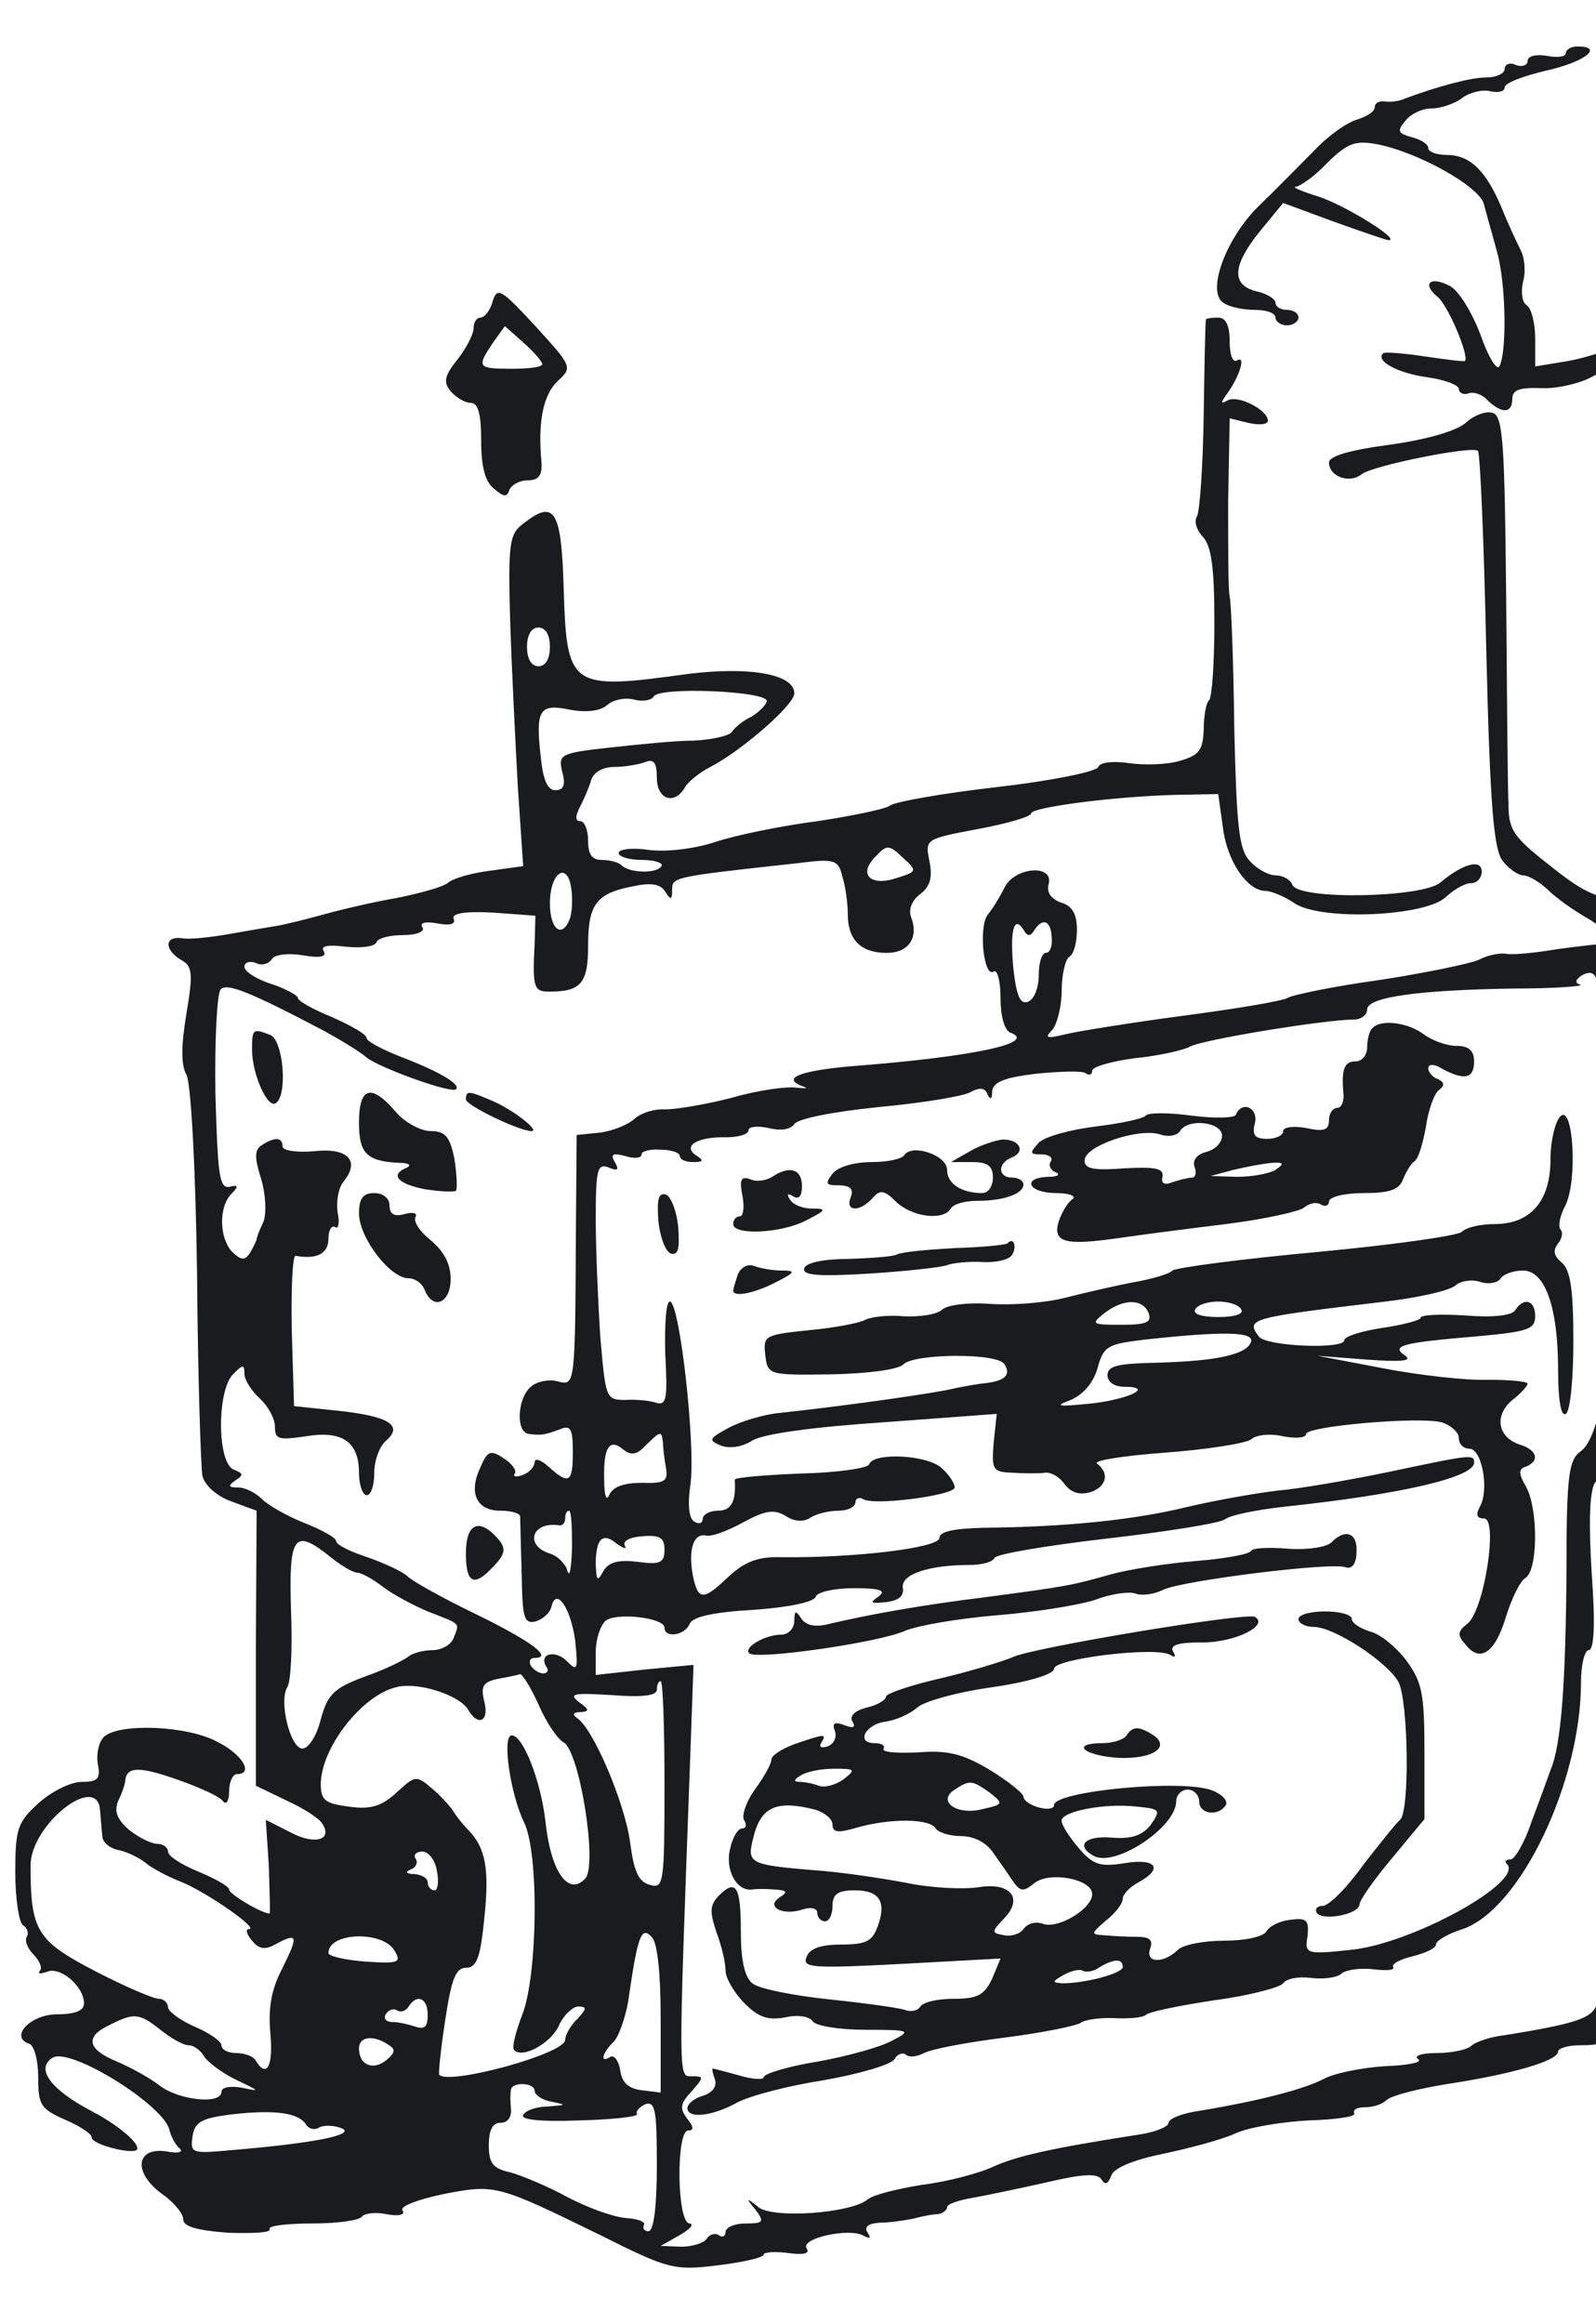
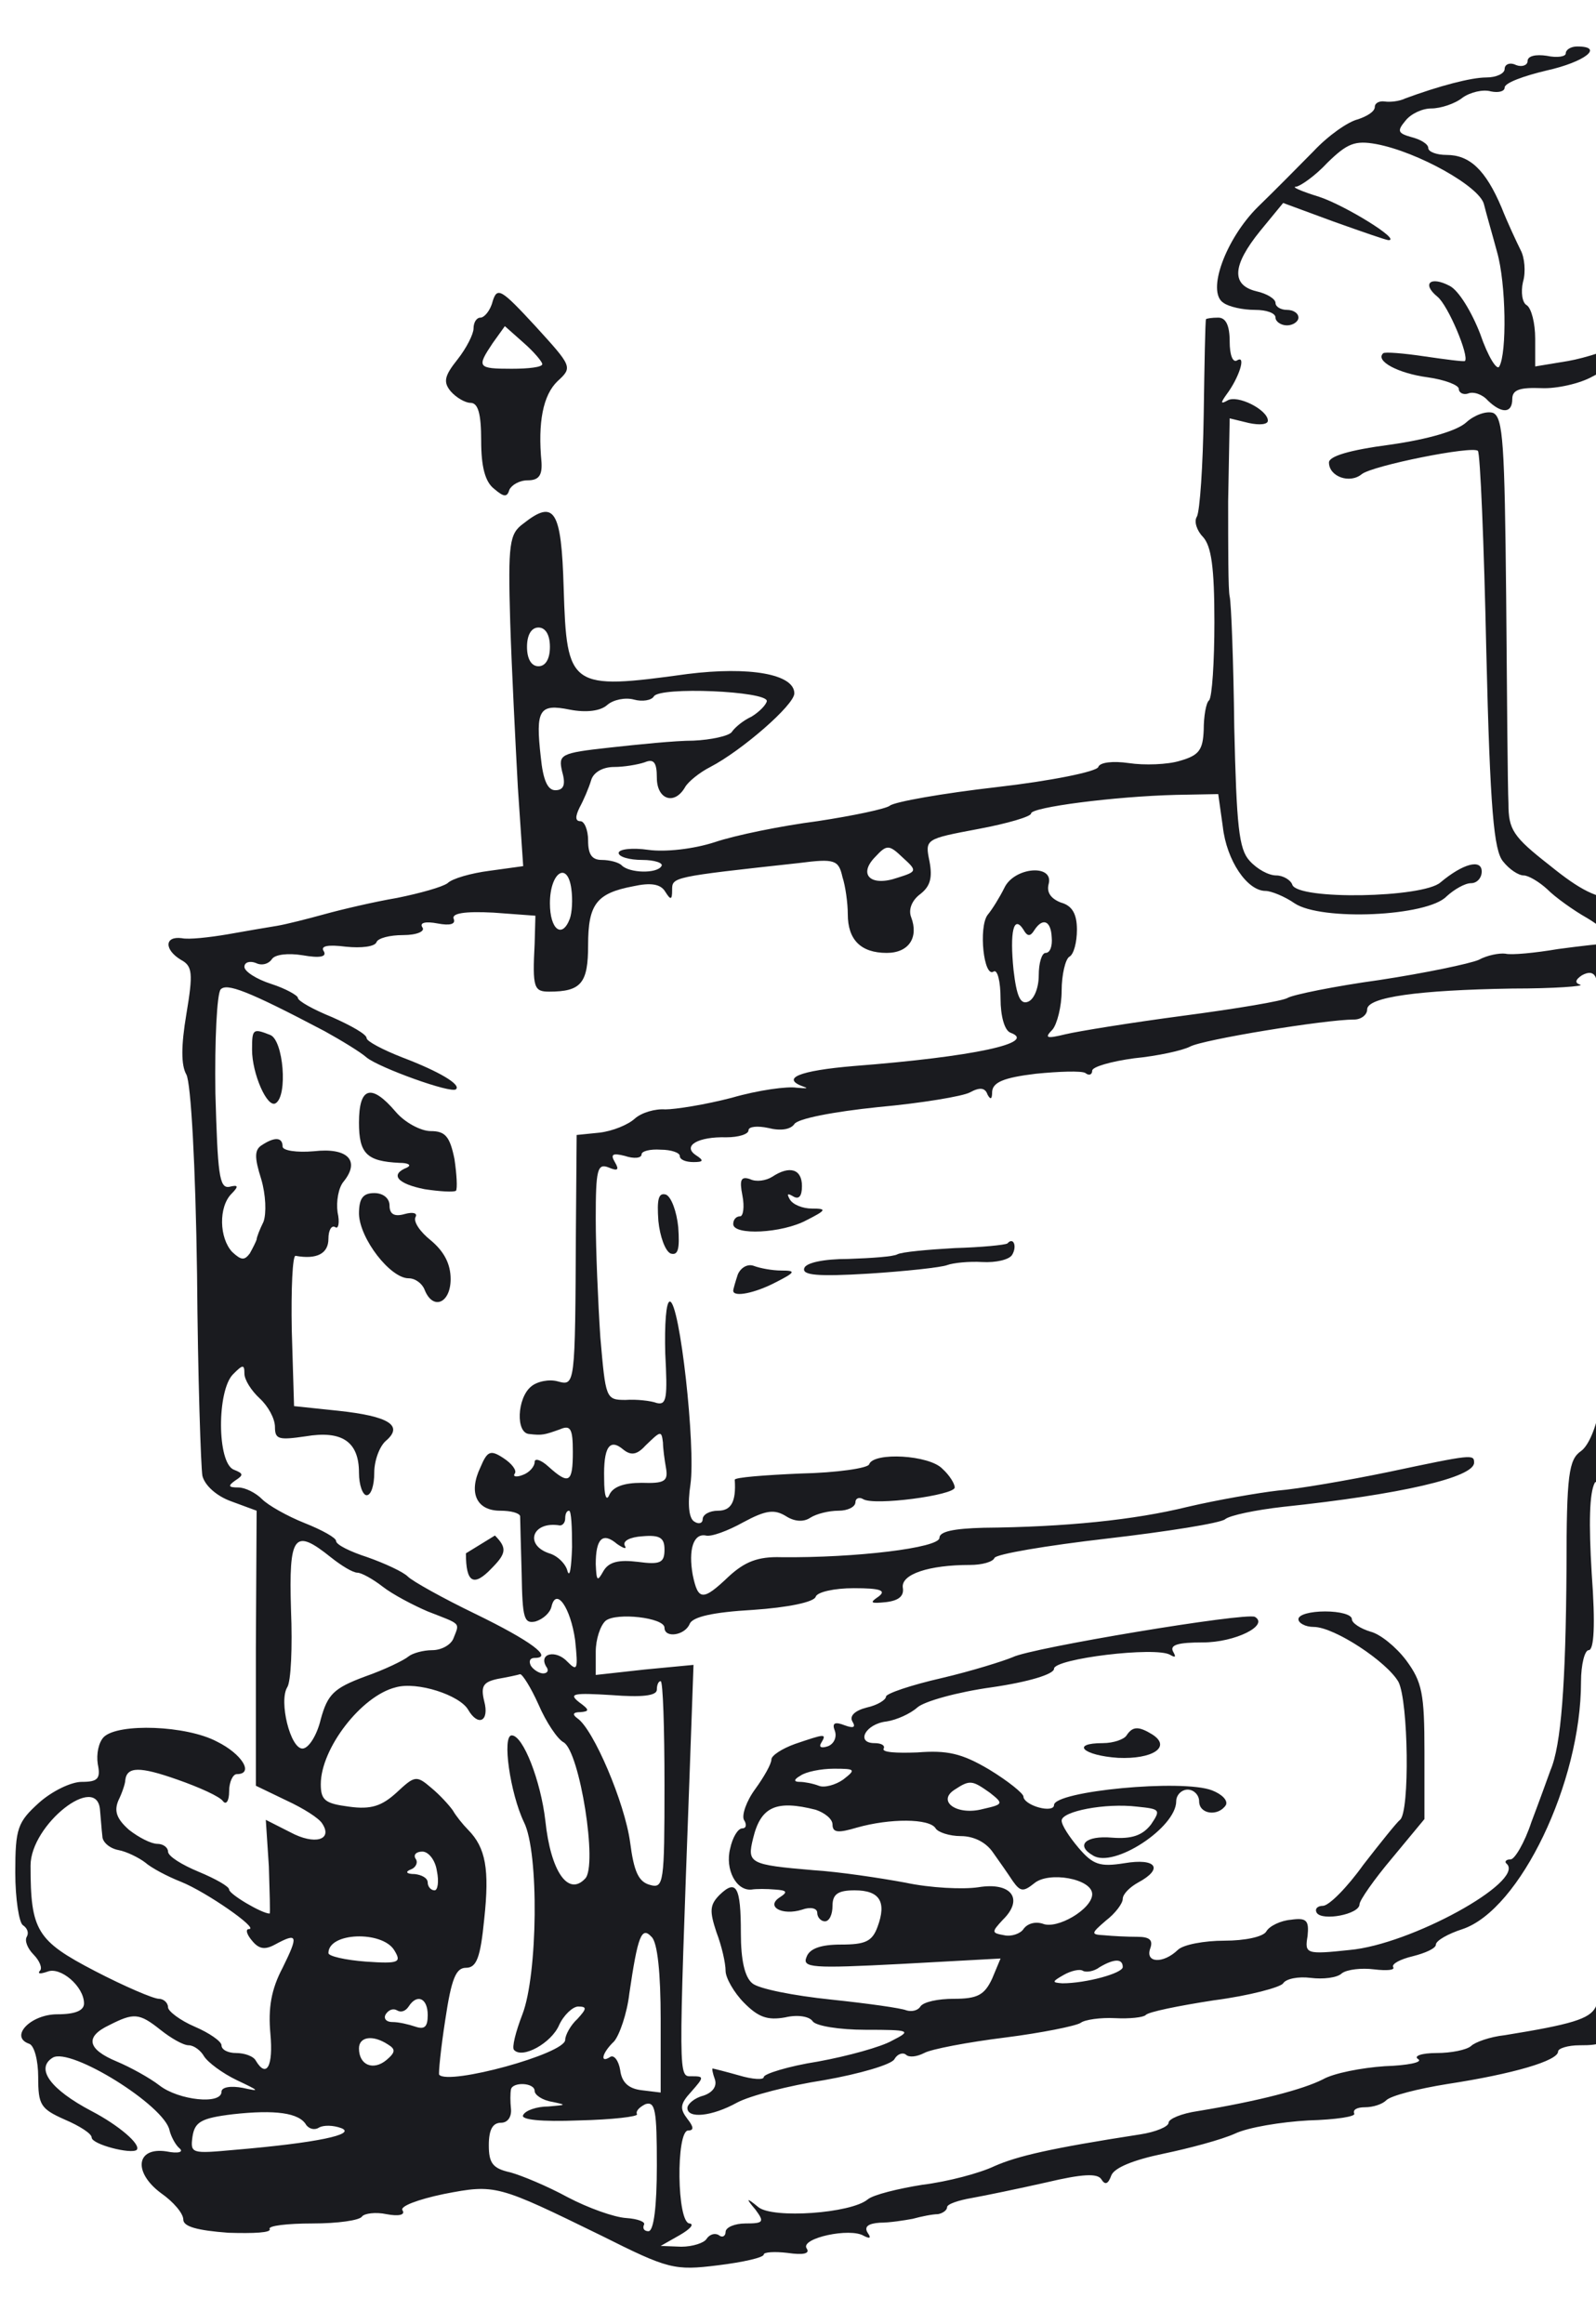
<svg xmlns="http://www.w3.org/2000/svg" width="235" height="342" viewBox="0 0 235 342" fill="none">
  <g clip-path="url(#clip0_610_2703)">
    <path d="M244.602 3.419C244.265 3.989 243.365 4.217 242.578 3.875C241.678 3.533 239.654 4.103 237.967 4.901C235.381 6.269 235.268 6.725 236.842 7.295C237.967 7.751 239.204 7.409 239.654 6.725C240.104 5.927 243.253 5.357 247.189 5.243C252.924 5.129 254.499 5.585 256.86 7.865C258.435 9.461 259.784 11.171 259.784 11.741C259.784 12.425 260.684 13.907 261.696 15.047C263.158 16.643 263.496 19.151 263.383 25.991C263.271 30.779 262.708 34.883 262.034 35.111C261.471 35.339 260.909 36.251 260.909 37.049C260.909 37.847 260.009 40.127 258.997 41.951C257.423 44.801 255.961 45.599 250.45 46.739C246.739 47.423 241.903 49.019 239.654 50.159C237.405 51.413 233.469 52.667 230.882 53.123L226.046 53.921V49.817C226.046 47.537 225.484 45.371 224.809 44.915C224.135 44.573 223.91 42.977 224.247 41.495C224.697 40.013 224.472 37.847 223.91 36.821C223.347 35.681 221.998 32.831 221.098 30.551C218.736 24.965 216.375 22.799 213.001 22.799C211.539 22.799 210.302 22.343 210.302 21.773C210.302 21.203 209.177 20.519 207.828 20.177C205.804 19.607 205.691 19.265 206.928 17.783C207.715 16.757 209.402 15.959 210.752 15.959C212.101 15.959 214.238 15.275 215.363 14.363C216.487 13.565 218.399 13.109 219.524 13.451C220.648 13.679 221.548 13.451 221.548 12.881C221.548 12.197 224.359 11.171 227.733 10.373C233.356 9.119 236.28 6.839 232.232 6.839C231.332 6.839 230.545 7.295 230.545 7.865C230.545 8.321 229.308 8.549 227.733 8.207C226.159 7.979 224.922 8.207 224.922 9.005C224.922 9.575 224.135 9.917 223.235 9.575C222.335 9.119 221.548 9.461 221.548 10.145C221.548 10.829 220.311 11.399 218.849 11.399C216.6 11.399 211.876 12.653 206.928 14.477C206.028 14.933 204.566 15.047 203.892 14.933C203.104 14.819 202.43 15.161 202.43 15.731C202.43 16.415 201.305 17.099 199.956 17.555C198.494 17.897 195.57 19.949 193.433 22.229C191.296 24.395 187.585 28.157 185.223 30.437C180.5 35.111 177.576 42.977 180.163 44.573C180.95 45.143 182.974 45.599 184.773 45.599C186.46 45.599 187.81 46.055 187.81 46.739C187.81 47.309 188.597 47.879 189.497 47.879C190.396 47.879 191.184 47.309 191.184 46.739C191.184 46.055 190.396 45.599 189.497 45.599C188.597 45.599 187.81 45.143 187.81 44.573C187.81 44.003 186.573 43.205 184.998 42.863C181.287 41.951 181.4 39.101 185.561 33.971L188.935 29.867L196.357 32.603C200.518 34.085 204.117 35.339 204.454 35.339C206.366 35.339 198.044 30.209 194.22 28.955C191.634 28.157 190.059 27.473 190.846 27.473C191.521 27.359 193.658 25.877 195.457 23.939C198.381 21.089 199.506 20.633 202.655 21.203C208.727 22.343 217.949 27.473 218.512 30.095C218.849 31.463 219.749 34.541 220.423 37.049C221.773 41.723 221.885 51.983 220.761 53.921C220.423 54.605 219.074 52.439 217.949 49.133C216.712 45.941 214.8 42.749 213.451 42.065C210.639 40.583 209.29 41.723 211.651 43.661C213.226 44.915 216.375 52.439 215.7 53.123C215.475 53.237 212.888 52.895 209.74 52.439C206.703 51.983 203.892 51.755 203.667 51.983C202.43 53.123 205.916 54.947 210.189 55.517C212.664 55.859 214.8 56.657 214.8 57.227C214.8 57.797 215.475 58.139 216.15 57.911C216.937 57.569 218.287 58.025 219.074 58.937C221.098 60.875 222.673 60.875 222.673 58.709C222.673 57.341 223.797 56.999 226.946 57.113C229.195 57.227 232.681 56.429 234.481 55.403C236.393 54.377 238.417 53.579 239.204 53.579C239.879 53.579 241.903 52.895 243.703 51.983C245.389 51.071 249.775 49.475 253.374 48.449C258.21 47.081 260.234 45.827 261.134 43.775C261.809 42.293 262.821 41.039 263.271 41.039C266.195 41.039 267.319 17.897 264.508 16.073C263.833 15.731 263.046 14.021 262.596 12.311C262.146 10.601 260.347 7.637 258.547 5.699C255.848 2.849 254.386 2.279 250.338 2.279C247.526 2.279 245.052 2.735 244.602 3.419Z" fill="#1A1B1F" />
    <path d="M72.537 44.345C72.2 45.713 71.3 46.739 70.738 46.739C70.176 46.739 69.726 47.423 69.726 48.335C69.726 49.133 68.714 51.185 67.364 52.895C65.452 55.289 65.228 56.201 66.352 57.569C67.139 58.481 68.489 59.279 69.276 59.279C70.401 59.279 70.85 60.875 70.85 64.865C70.85 68.627 71.413 70.907 72.762 71.933C74.224 73.187 74.674 73.187 75.011 72.047C75.349 71.363 76.474 70.679 77.71 70.679C79.285 70.679 79.847 69.995 79.735 68.057C79.172 62.129 79.96 58.139 82.097 56.087C84.346 54.035 84.233 53.921 78.835 47.993C73.774 42.521 73.212 42.179 72.537 44.345ZM79.847 53.579C79.847 54.035 77.823 54.263 75.349 54.263C70.288 54.263 70.176 54.035 72.537 50.501L74.337 47.993L77.036 50.387C78.61 51.755 79.847 53.237 79.847 53.579Z" fill="#1A1B1F" />
    <path d="M177.575 46.967C177.463 47.195 177.35 53.465 177.238 60.989C177.125 68.513 176.676 75.239 176.226 76.037C175.776 76.721 176.226 78.089 177.125 79.001C178.362 80.369 178.812 83.447 178.812 91.541C178.812 97.355 178.475 102.599 178.025 103.055C177.575 103.397 177.238 105.449 177.238 107.387C177.125 110.351 176.563 111.149 173.752 111.947C171.952 112.517 168.466 112.631 166.217 112.289C163.855 111.947 161.943 112.175 161.718 112.859C161.493 113.543 154.746 114.911 146.761 115.823C138.777 116.735 131.692 117.989 131.017 118.559C130.454 119.015 125.619 120.041 120.333 120.839C115.047 121.523 108.3 122.891 105.263 123.917C102.115 124.943 97.954 125.399 95.479 125.057C93.118 124.715 91.094 124.943 91.094 125.513C91.094 126.083 92.668 126.539 94.58 126.539C96.379 126.539 97.729 126.995 97.391 127.451C96.716 128.591 92.668 128.477 91.543 127.337C91.094 126.881 89.744 126.539 88.619 126.539C87.157 126.539 86.595 125.741 86.595 123.689C86.595 122.093 86.033 120.839 85.471 120.839C84.683 120.839 84.683 120.155 85.358 118.787C85.92 117.761 86.707 115.937 87.045 114.797C87.382 113.657 88.732 112.859 90.419 112.859C91.881 112.859 93.905 112.517 94.917 112.175C96.267 111.605 96.716 112.175 96.716 114.455C96.716 117.647 99.303 118.559 100.877 115.823C101.327 115.025 103.014 113.657 104.589 112.859C109.2 110.465 116.959 103.739 116.959 102.029C116.959 99.179 110.324 98.039 101.215 99.179C83.896 101.573 83.446 101.231 82.996 86.525C82.659 75.011 81.647 73.415 77.036 77.063C75.012 78.545 74.787 79.913 75.124 91.541C75.349 98.609 75.911 109.553 76.249 115.823L77.036 127.451L72.088 128.135C69.389 128.477 66.577 129.275 65.902 129.959C65.115 130.529 61.854 131.441 58.48 132.125C55.106 132.695 50.27 133.835 47.796 134.519C45.322 135.203 42.173 136.001 40.824 136.229C39.362 136.457 36.1 137.027 33.514 137.483C30.815 137.939 27.778 138.281 26.766 138.053C24.18 137.711 24.18 139.763 26.654 141.245C28.341 142.157 28.453 143.183 27.441 149.225C26.654 153.899 26.654 156.749 27.441 158.117C28.116 159.371 28.791 171.455 29.015 187.529C29.128 202.577 29.578 215.915 29.803 217.169C30.14 218.537 31.827 220.133 34.076 220.931L37.787 222.299L37.675 242.477V262.769L42.173 264.935C44.647 266.075 47.009 267.557 47.459 268.355C49.033 270.749 46.334 271.547 42.736 269.609L39.137 267.785L39.587 274.625C39.699 278.501 39.812 281.579 39.699 281.579C38.575 281.579 33.739 278.729 33.739 278.045C33.739 277.589 31.715 276.449 29.24 275.423C26.766 274.397 24.742 273.143 24.742 272.459C24.742 271.889 24.067 271.319 23.168 271.319C22.268 271.319 20.468 270.407 19.007 269.267C17.207 267.671 16.757 266.531 17.432 264.935C17.994 263.795 18.444 262.427 18.444 261.971C18.669 259.919 20.581 259.919 26.091 261.857C29.353 262.997 32.389 264.365 32.839 265.049C33.289 265.619 33.739 265.049 33.739 263.567C33.739 262.199 34.301 261.059 34.863 261.059C37.45 261.059 35.651 258.095 31.939 256.271C27.441 253.877 17.432 253.535 15.295 255.587C14.508 256.385 14.171 258.095 14.396 259.577C14.845 261.743 14.396 262.199 12.034 262.199C10.46 262.199 7.648 263.567 5.736 265.277C2.587 268.127 2.25 269.039 2.25 275.537C2.25 279.413 2.812 282.947 3.375 283.289C4.049 283.745 4.274 284.429 3.937 284.999C3.6 285.569 4.049 286.709 4.949 287.621C5.849 288.533 6.299 289.673 5.849 290.015C5.511 290.471 5.961 290.471 6.973 290.129C8.885 289.331 12.371 292.295 12.371 294.803C12.371 295.829 11.134 296.399 8.435 296.399C4.499 296.399 1.35 299.705 4.274 300.731C5.061 300.959 5.624 303.239 5.624 305.633C5.624 309.737 5.961 310.307 9.56 311.903C11.697 312.815 13.496 313.955 13.496 314.525C13.496 315.551 19.344 317.033 20.131 316.349C20.806 315.551 17.432 312.701 13.496 310.649C7.423 307.457 5.174 304.379 7.761 302.783C10.347 301.187 24.292 309.851 24.967 313.499C25.192 314.411 25.867 315.665 26.429 316.121C27.104 316.691 26.204 316.919 24.517 316.577C20.019 315.893 19.569 319.655 23.73 322.733C25.529 323.987 26.991 325.697 26.991 326.609C26.991 327.635 29.015 328.205 33.626 328.547C37.337 328.661 40.037 328.547 39.699 327.977C39.474 327.521 42.286 327.179 45.997 327.179C49.708 327.179 52.969 326.723 53.307 326.153C53.644 325.697 55.331 325.469 56.906 325.811C58.705 326.153 59.717 325.925 59.267 325.241C58.817 324.671 61.517 323.645 65.34 322.847C72.987 321.365 73.212 321.479 88.619 329.003C98.403 333.905 99.303 334.133 105.713 333.335C109.424 332.879 112.461 332.195 112.461 331.739C112.461 331.397 114.035 331.283 115.947 331.511C118.309 331.853 119.321 331.625 118.759 330.827C117.859 329.345 125.169 327.749 127.193 329.003C128.093 329.459 128.318 329.345 127.755 328.547C127.193 327.635 127.868 327.179 129.555 327.065C131.017 327.065 133.154 326.723 134.391 326.495C135.628 326.153 137.315 325.811 138.102 325.811C138.777 325.697 139.451 325.241 139.451 324.785C139.451 324.329 141.138 323.759 143.162 323.417C145.074 323.075 150.023 322.049 154.071 321.137C159.357 319.883 161.606 319.769 162.168 320.681C162.731 321.593 163.18 321.365 163.63 320.111C164.08 318.971 166.892 317.831 171.277 316.919C175.101 316.121 179.824 314.867 181.849 313.955C183.761 313.043 188.596 312.245 192.645 312.017C196.693 311.903 199.73 311.447 199.393 310.991C199.168 310.421 199.842 310.079 200.967 310.079C202.204 310.079 203.554 309.623 204.116 309.053C204.791 308.369 208.839 307.343 213.113 306.659C222.784 305.177 229.419 303.239 229.419 301.871C229.419 301.415 230.881 300.959 232.568 300.959C239.091 300.959 239.316 300.161 239.878 263.909C240.103 245.669 240.665 224.465 241.003 216.599C241.79 199.955 242.465 198.929 251.124 199.955C254.161 200.297 256.41 200.069 256.41 199.499C256.41 198.815 257.197 198.359 258.097 198.359C259.109 198.359 261.021 197.561 262.483 196.649C264.394 195.281 266.194 195.167 270.242 195.965C274.628 196.763 275.528 196.649 275.528 195.281C275.528 194.027 276.428 193.685 278.677 194.027C282.501 194.597 287.224 190.607 286.549 187.415C286.212 185.477 285.2 185.249 278.339 185.477C274.066 185.705 270.242 186.275 269.905 186.959C269.455 187.643 265.519 188.783 261.133 189.467C256.635 190.151 253.036 191.177 253.036 191.747C253.036 192.431 252.024 192.659 250.787 192.317C249.55 191.975 248.2 192.203 247.863 192.773C247.525 193.343 246.063 193.799 244.601 193.799C240.89 193.799 240.553 191.291 240.328 161.651C240.103 142.499 240.44 137.825 241.678 137.369C242.802 136.913 242.802 136.343 241.902 135.203C241.228 134.405 241.003 133.379 241.453 133.037C241.79 132.581 240.328 132.239 238.191 132.239C235.155 132.239 232.681 130.985 228.182 127.337C222.784 123.119 222.109 122.093 222.109 118.217C221.997 115.937 221.885 102.143 221.772 87.779C221.547 65.321 221.322 61.445 219.86 60.761C218.848 60.419 217.049 61.103 215.924 62.129C214.575 63.383 210.301 64.637 204.678 65.435C198.605 66.233 195.681 67.145 195.681 68.057C195.681 70.109 198.718 71.249 200.517 69.767C202.092 68.513 216.824 65.549 217.611 66.347C217.948 66.689 218.511 79.913 218.848 95.873C219.41 119.357 219.973 125.171 221.322 126.767C222.222 127.907 223.571 128.819 224.359 128.819C225.033 128.819 226.608 129.731 227.845 130.871C228.97 132.011 231.669 133.949 233.693 135.089C236.954 137.027 238.641 139.307 236.504 138.851C235.942 138.851 232.793 139.193 229.419 139.649C226.046 140.219 222.559 140.561 221.66 140.333C220.76 140.219 218.961 140.561 217.724 141.245C216.374 141.815 209.851 143.183 203.104 144.209C196.469 145.121 190.396 146.375 189.608 146.831C188.934 147.287 182.074 148.427 174.314 149.453C166.554 150.479 158.794 151.733 156.883 152.189C154.071 152.873 153.734 152.759 154.971 151.505C155.646 150.707 156.32 148.085 156.32 145.805C156.32 143.411 156.883 141.131 157.445 140.789C158.12 140.447 158.57 138.623 158.57 136.799C158.57 134.519 157.895 133.265 156.208 132.809C154.746 132.239 154.071 131.327 154.408 130.073C155.196 127.109 149.348 127.565 147.886 130.643C147.211 132.011 146.086 133.835 145.412 134.633C144.062 136.457 144.849 143.981 146.311 142.955C146.874 142.613 147.323 144.437 147.323 146.945C147.323 149.453 147.886 151.619 148.785 151.961C152.834 153.443 143.387 155.495 125.731 156.863C117.634 157.547 114.823 158.687 118.421 159.941C119.096 160.169 118.646 160.169 117.297 160.055C115.947 159.827 111.674 160.397 107.738 161.537C103.801 162.563 99.415 163.247 97.954 163.247C96.492 163.133 94.467 163.703 93.455 164.615C92.443 165.527 90.194 166.439 88.282 166.667L84.908 167.009L84.796 181.259C84.683 204.059 84.683 203.945 82.097 203.261C80.86 202.919 79.06 203.261 78.161 204.059C76.136 205.769 75.911 210.899 77.936 211.013C79.847 211.241 80.185 211.127 82.434 210.329C84.008 209.645 84.346 210.215 84.346 213.635C84.346 218.195 83.784 218.537 80.747 215.801C79.623 214.775 78.723 214.547 78.723 215.117C78.723 215.801 77.936 216.713 76.924 217.055C76.024 217.397 75.462 217.283 75.799 216.827C76.136 216.371 75.349 215.345 74.112 214.547C72.2 213.293 71.75 213.521 70.738 215.915C68.939 219.677 70.176 222.299 73.662 222.299C75.237 222.299 76.474 222.641 76.586 223.097C76.586 223.667 76.699 227.429 76.811 231.533C76.924 238.145 77.148 238.943 78.835 238.601C79.96 238.259 80.972 237.347 81.197 236.435C81.872 233.471 84.008 236.549 84.683 241.337C85.133 245.669 85.021 246.011 83.559 244.529C81.872 242.705 79.285 243.275 80.41 245.213C80.86 245.783 80.635 246.239 79.96 246.239C79.398 246.239 78.498 245.669 78.161 245.099C77.823 244.415 78.048 243.959 78.723 243.959C81.534 243.959 78.161 241.451 69.951 237.461C65.228 235.181 60.729 232.673 60.054 231.989C59.38 231.305 56.681 230.051 54.094 229.139C51.62 228.341 49.483 227.315 49.483 226.745C49.483 226.289 47.459 225.149 44.872 224.123C42.286 223.097 39.474 221.501 38.575 220.589C37.675 219.677 36.1 218.879 35.088 218.879C33.626 218.879 33.514 218.651 34.639 217.853C35.876 217.055 35.876 216.827 34.414 216.257C31.939 215.231 31.939 204.629 34.301 202.235C35.763 200.753 35.988 200.753 35.988 202.121C35.988 203.033 37 204.629 38.237 205.769C39.474 206.909 40.486 208.733 40.486 209.987C40.486 211.811 41.049 211.925 44.985 211.355C50.383 210.443 52.857 212.153 52.857 216.713C52.857 218.537 53.419 220.019 53.982 220.019C54.656 220.019 55.106 218.537 55.106 216.713C55.106 214.889 55.894 212.837 56.793 212.039C59.492 209.759 57.243 208.391 49.821 207.593L43.298 206.909L42.961 195.737C42.848 189.695 43.073 184.679 43.523 184.793C46.672 185.363 48.359 184.451 48.359 182.285C48.359 181.031 48.809 180.233 49.371 180.575C49.821 180.917 50.045 179.891 49.708 178.409C49.483 176.813 49.821 174.761 50.608 173.849C53.082 170.771 51.17 168.833 46.222 169.403C43.635 169.631 41.611 169.289 41.611 168.719C41.611 167.351 40.486 167.237 38.575 168.491C37.45 169.175 37.45 170.315 38.462 173.507C39.137 175.787 39.249 178.523 38.8 179.777C38.237 180.917 37.787 182.057 37.787 182.399C37.675 182.741 37.225 183.653 36.775 184.451C35.988 185.477 35.538 185.477 34.189 184.223C32.277 182.171 32.164 177.611 34.076 175.673C35.201 174.533 35.088 174.305 33.739 174.647C32.277 174.875 32.052 172.709 31.715 160.853C31.602 153.101 31.939 146.147 32.502 145.577C33.401 144.665 36.325 145.691 47.796 151.733C50.27 153.101 53.082 154.811 53.982 155.609C55.781 157.091 66.465 160.967 67.139 160.283C67.927 159.599 64.665 157.661 59.267 155.609C56.343 154.469 53.982 153.215 53.982 152.759C53.982 152.189 51.732 150.935 48.921 149.681C46.109 148.541 43.86 147.287 43.86 146.831C43.86 146.489 42.061 145.463 39.924 144.779C37.787 144.095 35.988 142.955 35.988 142.271C35.988 141.587 36.775 141.359 37.675 141.701C38.575 142.157 39.587 141.815 40.037 141.131C40.486 140.447 42.398 140.219 44.535 140.561C47.122 141.017 48.134 140.789 47.684 139.991C47.122 139.193 48.246 138.965 50.945 139.307C53.194 139.535 55.219 139.307 55.444 138.623C55.669 138.053 57.355 137.597 59.38 137.597C61.404 137.597 62.641 137.027 62.191 136.457C61.741 135.773 62.641 135.545 64.44 135.887C66.24 136.229 67.139 136.001 66.802 135.203C66.465 134.405 68.376 134.063 72.65 134.291L78.835 134.747L78.723 138.851C78.385 145.349 78.61 145.919 80.86 145.919C85.583 145.919 86.595 144.665 86.595 139.079C86.595 133.037 87.832 131.441 93.23 130.415C95.817 129.845 97.279 130.073 97.954 131.213C98.741 132.467 98.966 132.467 98.966 130.985C98.966 129.047 98.853 129.047 117.634 126.995C122.92 126.311 123.482 126.539 124.044 129.047C124.494 130.415 124.831 132.923 124.831 134.519C124.831 138.281 126.743 140.219 130.567 140.219C133.828 140.219 135.29 137.939 134.166 134.975C133.716 133.835 134.278 132.467 135.515 131.555C136.977 130.415 137.315 129.161 136.865 126.767C136.19 123.461 136.19 123.461 144.062 121.979C148.336 121.181 151.822 120.155 151.822 119.699C151.822 118.787 164.08 117.191 173.189 116.963L179.375 116.849L180.049 121.637C180.612 126.653 183.648 131.099 186.347 131.099C187.134 131.099 189.159 131.897 190.621 132.923C194.557 135.545 210.189 134.861 213 131.897C214.125 130.871 215.699 129.959 216.599 129.959C217.499 129.959 218.173 129.161 218.173 128.249C218.173 126.311 215.362 127.109 212.101 129.845C209.514 132.125 191.07 132.467 190.283 130.187C190.058 129.503 188.934 128.819 187.922 128.819C186.797 128.819 185.11 127.907 183.985 126.653C182.411 124.943 182.074 121.523 181.736 107.045C181.624 97.355 181.286 88.691 181.062 87.779C180.837 86.867 180.837 80.597 180.837 73.757L181.062 61.559L183.873 62.243C185.447 62.585 186.685 62.471 186.685 61.901C186.685 60.305 182.186 58.025 180.724 58.937C179.712 59.507 179.712 59.279 180.612 58.025C182.411 55.631 183.536 52.211 182.186 53.009C181.511 53.465 181.062 52.211 181.062 50.273C181.062 47.879 180.499 46.739 179.375 46.739C178.475 46.739 177.688 46.853 177.575 46.967ZM80.972 95.189C80.972 97.013 80.297 98.039 79.285 98.039C78.273 98.039 77.598 97.013 77.598 95.189C77.598 93.365 78.273 92.339 79.285 92.339C80.297 92.339 80.972 93.365 80.972 95.189ZM112.911 103.169C112.798 103.739 111.786 104.765 110.662 105.449C109.424 106.019 108.187 107.045 107.738 107.729C107.288 108.299 104.701 108.869 102.115 108.983C99.415 108.983 93.905 109.553 89.744 110.009C82.434 110.807 82.209 111.035 82.771 113.543C83.334 115.481 82.996 116.279 81.759 116.279C80.635 116.279 79.96 114.797 79.623 111.377C78.835 104.423 79.398 103.511 83.896 104.423C86.258 104.879 88.394 104.651 89.407 103.739C90.306 102.941 92.106 102.599 93.343 102.941C94.58 103.283 95.929 103.055 96.267 102.485C97.054 101.003 113.023 101.687 112.911 103.169ZM132.141 129.161C128.205 130.529 126.293 128.705 128.88 126.083C130.567 124.259 130.904 124.259 132.929 126.197C135.065 128.135 135.065 128.249 132.141 129.161ZM83.896 135.203C82.771 138.167 80.972 136.799 80.972 132.923C80.972 128.363 83.559 126.653 84.121 130.757C84.346 132.353 84.233 134.291 83.896 135.203ZM152.272 136.913C153.509 134.975 154.746 135.431 154.858 137.939C154.971 139.193 154.633 140.219 153.959 140.219C153.396 140.219 152.947 141.701 152.947 143.525C152.947 145.349 152.272 147.059 151.372 147.401C150.247 147.857 149.685 146.603 149.235 142.727C148.673 137.141 149.235 134.519 150.697 136.799C151.26 137.825 151.709 137.825 152.272 136.913ZM236.392 143.525C237.067 142.499 237.179 147.401 236.729 157.319C236.279 165.755 235.942 173.507 236.054 174.419C236.392 180.461 236.054 203.147 235.492 207.251C235.042 209.987 233.918 212.723 232.793 213.521C230.994 214.775 230.656 216.941 230.656 230.849C230.544 247.835 229.869 256.841 228.295 260.489C227.845 261.743 226.608 265.163 225.483 268.127C224.471 271.205 223.009 273.599 222.447 273.599C221.772 273.599 221.435 273.941 221.885 274.283C224.471 276.905 207.715 286.139 198.718 286.937C192.308 287.621 192.083 287.507 192.532 284.885C192.757 282.605 192.42 282.149 190.058 282.491C188.596 282.605 186.909 283.403 186.46 284.201C186.01 284.999 183.311 285.569 180.274 285.569C177.35 285.569 174.201 286.139 173.414 286.937C171.277 288.989 168.578 288.875 169.366 286.709C169.816 285.455 169.253 284.999 167.454 284.999C165.992 284.999 163.743 284.885 162.618 284.771C160.594 284.657 160.594 284.543 162.843 282.605C164.193 281.579 165.317 280.097 165.317 279.413C165.317 278.729 166.329 277.703 167.566 277.019C171.39 274.967 170.265 273.371 165.542 274.169C161.943 274.739 160.931 274.397 158.794 271.889C157.445 270.293 156.32 268.583 156.32 267.899C156.32 266.531 162.731 265.277 167.454 265.847C170.828 266.189 170.94 266.303 169.478 268.469C168.241 270.065 166.667 270.635 163.743 270.407C159.807 270.065 158.345 271.547 160.931 273.029C163.968 274.967 173.189 268.925 173.189 265.049C173.189 264.137 173.977 263.339 174.876 263.339C175.776 263.339 176.563 264.137 176.563 265.049C176.563 266.987 179.375 267.329 180.499 265.619C180.837 264.935 179.937 264.023 178.475 263.453C174.089 261.743 155.196 263.567 155.196 265.619C155.196 266.189 154.184 266.303 152.947 265.961C151.709 265.619 150.697 264.935 150.697 264.365C150.697 263.909 148.448 262.085 145.637 260.375C141.588 257.981 139.451 257.525 135.065 257.867C132.029 257.981 129.78 257.867 130.117 257.297C130.342 256.841 129.78 256.499 128.768 256.499C125.956 256.499 127.418 253.649 130.567 253.307C132.029 253.079 134.053 252.167 135.065 251.255C136.077 250.343 141.026 248.975 145.974 248.291C151.485 247.493 155.196 246.353 155.196 245.555C155.196 244.073 170.153 242.249 172.29 243.503C173.077 243.959 173.189 243.845 172.739 243.047C172.177 242.021 173.527 241.679 177.125 241.679C181.849 241.679 186.909 239.171 184.773 237.917C183.423 237.233 151.822 242.477 149.123 243.845C147.773 244.415 143.05 245.897 138.664 246.923C134.166 247.949 130.454 249.203 130.454 249.659C130.454 250.115 129.217 250.913 127.643 251.255C125.844 251.711 125.056 252.509 125.506 253.307C126.069 254.219 125.619 254.333 124.382 253.877C122.92 253.307 122.47 253.535 122.92 254.675C123.257 255.587 122.807 256.613 121.908 256.955C120.895 257.297 120.558 257.069 120.895 256.499C121.795 255.017 121.458 255.131 117.072 256.613C115.16 257.297 113.585 258.323 113.585 258.893C113.585 259.577 112.461 261.515 111.224 263.225C109.874 265.049 109.2 267.101 109.537 267.785C109.987 268.469 109.874 269.039 109.312 269.039C108.637 269.039 107.85 270.407 107.513 272.003C106.725 275.081 108.412 278.273 110.662 278.045C111.336 277.931 112.911 277.931 114.148 278.045C115.835 278.159 116.06 278.387 114.823 279.185C112.686 280.553 115.16 281.921 118.084 281.009C119.321 280.553 120.333 280.781 120.333 281.465C120.333 282.149 120.895 282.719 121.458 282.719C122.132 282.719 122.582 281.693 122.582 280.439C122.582 278.729 123.37 278.159 125.844 278.159C129.555 278.159 130.567 279.869 129.217 283.517C128.43 285.683 127.418 286.139 123.819 286.139C120.895 286.139 119.208 286.709 118.759 287.963C118.084 289.559 119.546 289.673 132.704 288.989L147.323 288.191L146.086 291.155C144.962 293.549 143.95 294.119 140.463 294.119C138.102 294.119 135.965 294.575 135.515 295.259C135.178 295.829 134.278 296.057 133.491 295.829C132.704 295.487 127.755 294.803 122.357 294.233C116.847 293.663 111.674 292.637 110.774 291.839C109.649 290.927 109.087 288.419 109.087 284.429C109.087 277.589 108.412 276.449 105.938 278.843C104.476 280.325 104.476 281.237 105.488 284.315C106.276 286.367 106.838 288.875 106.838 290.015C106.838 291.041 108.075 293.207 109.537 294.689C111.674 296.855 113.023 297.311 115.61 296.855C117.522 296.399 119.208 296.741 119.658 297.425C120.108 298.109 123.594 298.679 127.418 298.679C134.053 298.679 134.278 298.793 131.354 300.275C129.78 301.187 124.831 302.555 120.446 303.353C116.06 304.037 112.461 305.177 112.461 305.633C112.461 306.089 110.774 305.975 108.862 305.405C106.838 304.835 105.039 304.379 104.926 304.379C104.814 304.379 104.926 305.063 105.263 305.975C105.601 307.001 104.926 307.913 103.577 308.369C102.227 308.711 101.215 309.623 101.215 310.193C101.215 311.789 104.814 311.447 108.525 309.395C110.437 308.369 116.172 306.887 121.345 306.089C126.518 305.177 131.242 303.809 131.692 303.011C132.141 302.213 132.929 301.985 133.378 302.327C133.828 302.783 134.953 302.669 136.077 302.099C137.09 301.529 142.488 300.503 147.998 299.819C153.396 299.135 158.457 298.109 159.132 297.653C159.694 297.197 162.056 296.855 164.193 296.969C166.329 297.083 168.354 296.855 168.691 296.513C169.028 296.057 173.527 295.145 178.7 294.347C183.985 293.663 188.596 292.409 188.934 291.839C189.384 291.155 191.183 290.813 192.982 291.041C194.782 291.269 196.918 291.041 197.593 290.357C198.38 289.787 200.517 289.559 202.316 289.787C204.228 290.015 205.465 289.901 205.128 289.445C204.903 288.989 206.14 288.305 208.052 287.849C209.851 287.393 211.426 286.709 211.426 286.139C211.426 285.569 213.225 284.543 215.362 283.859C223.796 281.009 232.793 262.313 232.793 247.493C232.793 244.871 233.355 242.819 233.918 242.819C234.705 242.819 234.93 239.171 234.368 231.533C233.918 224.123 234.03 219.677 234.817 218.195C236.954 214.661 236.954 291.497 234.93 295.373C234.03 297.083 231.444 297.881 221.547 299.477C219.41 299.705 217.161 300.503 216.599 301.073C215.924 301.643 213.675 302.099 211.538 302.099C209.289 302.099 208.052 302.555 208.839 303.011C209.514 303.467 207.265 303.923 203.891 304.037C200.517 304.265 196.356 305.063 194.782 305.975C191.858 307.457 185.335 309.167 176.338 310.649C173.977 310.991 172.065 311.789 172.065 312.359C172.065 312.929 170.153 313.727 167.904 314.069C154.633 316.121 149.798 317.261 146.424 318.743C144.287 319.769 139.564 321.023 135.853 321.479C132.254 322.049 128.543 322.961 127.755 323.645C125.281 325.697 113.81 326.495 111.674 324.785C109.874 323.303 109.762 323.417 111.224 325.127C112.573 326.951 112.461 327.179 109.762 327.179C108.187 327.179 106.838 327.749 106.838 328.433C106.838 329.003 106.388 329.345 105.826 328.889C105.263 328.547 104.476 328.775 104.026 329.459C103.689 330.029 102.002 330.599 100.315 330.599L97.279 330.485L100.09 328.889C101.665 327.977 102.227 327.293 101.552 327.179C99.64 327.179 99.528 313.499 101.327 313.499C102.227 313.499 102.115 312.929 101.215 311.789C100.09 310.307 100.09 309.623 101.777 307.799C103.689 305.633 103.689 305.519 101.89 305.519C99.865 305.519 99.865 306.773 101.552 260.717L102.115 244.985L94.917 245.669L87.72 246.467V243.047C87.72 241.223 88.394 239.171 89.182 238.487C90.756 237.233 97.841 238.031 97.841 239.513C97.841 241.109 100.877 240.653 101.552 238.943C102.002 237.917 104.926 237.233 110.886 236.891C115.947 236.549 119.883 235.751 120.108 234.953C120.333 234.269 122.807 233.699 125.731 233.699C129.667 233.699 130.567 234.041 129.33 234.953C127.98 235.865 128.205 235.979 130.454 235.751C132.366 235.523 133.154 234.839 132.929 233.585C132.704 231.647 136.752 230.279 142.825 230.279C144.624 230.279 146.199 229.823 146.424 229.253C146.649 228.683 154.071 227.429 162.955 226.403C171.84 225.377 179.712 224.123 180.387 223.553C181.062 222.983 184.885 222.185 188.934 221.729C206.253 219.905 217.049 217.397 217.049 215.231C217.049 213.977 216.824 213.977 204.453 216.599C198.38 217.853 191.07 219.107 188.147 219.335C185.223 219.677 179.262 220.703 174.876 221.729C167.004 223.667 156.883 224.693 144.849 224.807C140.351 224.921 138.327 225.377 138.327 226.289C138.327 227.771 125.956 229.253 115.047 229.139C111.561 229.025 109.649 229.823 107.288 231.989C103.464 235.637 102.789 235.523 102.002 231.761C101.327 227.999 102.115 225.605 103.914 225.947C104.701 226.175 107.175 225.263 109.424 224.009C112.798 222.185 114.035 222.071 115.722 223.097C116.959 223.895 118.309 224.009 119.321 223.325C120.221 222.755 122.02 222.299 123.482 222.299C124.831 222.299 125.956 221.729 125.956 221.045C125.956 220.475 126.518 220.247 127.081 220.589C128.655 221.615 140.576 220.019 140.576 218.879C140.576 218.309 139.789 217.055 138.777 216.143C136.865 214.091 128.655 213.635 127.98 215.459C127.868 216.029 123.257 216.713 117.859 216.827C112.573 217.055 108.187 217.397 108.187 217.739C108.412 221.045 107.625 222.299 105.713 222.299C104.476 222.299 103.464 222.869 103.464 223.553C103.464 224.123 102.902 224.351 102.227 223.895C101.44 223.439 101.215 221.387 101.665 218.423C102.452 212.837 100.09 191.519 98.628 191.519C98.066 191.519 97.841 194.939 97.954 199.157C98.291 205.655 98.178 206.795 96.716 206.453C95.817 206.111 93.68 205.883 92.106 205.997C89.182 205.997 89.182 205.769 88.394 196.763C88.057 191.633 87.72 183.881 87.72 179.321C87.72 172.139 87.945 171.113 89.632 171.797C90.981 172.367 91.206 172.139 90.531 170.999C89.856 169.859 90.194 169.631 91.993 170.087C93.343 170.543 94.467 170.429 94.467 169.859C94.467 169.403 95.704 169.061 97.279 169.175C98.853 169.175 100.09 169.631 100.09 170.087C100.09 170.657 100.99 170.999 102.115 170.999C103.577 170.999 103.689 170.771 102.452 169.973C100.428 168.605 102.789 167.237 106.95 167.351C108.75 167.351 110.212 166.895 110.212 166.325C110.212 165.755 111.561 165.641 113.136 165.983C114.935 166.439 116.397 166.211 116.959 165.413C117.409 164.615 122.695 163.589 129.33 162.905C135.628 162.335 141.813 161.309 142.825 160.739C144.287 159.941 145.074 160.055 145.412 161.081C145.862 161.879 146.086 161.765 146.086 160.625C146.199 159.257 147.773 158.573 152.497 158.003C155.87 157.661 159.244 157.547 159.807 157.889C160.369 158.345 160.819 158.117 160.819 157.547C160.819 156.977 163.63 156.179 167.004 155.723C170.49 155.381 174.089 154.583 175.214 154.013C177.013 152.987 195.119 150.023 199.393 150.023C200.405 150.023 201.304 149.339 201.304 148.541C201.304 146.717 208.839 145.691 222.672 145.463C228.857 145.463 233.355 145.121 232.681 144.893C231.893 144.665 231.893 144.209 232.906 143.525C233.918 142.955 234.593 143.069 234.93 143.753C235.155 144.551 235.717 144.437 236.392 143.525ZM281.039 189.125C282.388 190.037 282.051 190.379 279.689 191.063C276.09 191.861 274.178 190.721 276.653 189.239C278.789 187.871 279.014 187.871 281.039 189.125ZM266.306 192.317C265.182 192.545 264.282 193.229 264.282 193.799C264.282 194.255 262.145 195.053 259.559 195.509C256.86 195.965 254.161 196.763 253.373 197.447C252.699 198.017 250.787 198.131 249.212 197.675C246.738 197.105 246.626 196.763 247.975 195.395C249.775 193.571 253.036 193.229 253.036 194.939C253.036 195.509 253.823 195.737 254.723 195.395C255.623 194.939 256.072 194.141 255.623 193.457C255.173 192.659 256.185 192.545 258.547 193.001C260.796 193.457 261.92 193.343 261.47 192.659C261.021 191.975 262.258 191.519 264.507 191.633C266.531 191.747 267.318 191.975 266.306 192.317ZM97.616 212.267C97.616 213.065 97.841 214.775 98.066 216.029C98.403 217.967 97.841 218.309 94.467 218.195C91.881 218.195 90.306 218.765 89.744 219.905C89.294 221.045 88.957 220.133 88.957 217.625C88.844 212.951 89.744 211.583 91.768 213.293C92.893 214.205 93.793 214.091 95.03 212.723C97.279 210.557 97.391 210.443 97.616 212.267ZM84.233 227.657C84.121 230.735 83.896 232.217 83.559 231.191C83.334 230.165 82.097 228.911 80.86 228.569C77.148 227.315 78.385 223.781 82.434 224.465C82.884 224.465 83.221 224.009 83.221 223.439C83.221 222.755 83.446 222.299 83.784 222.299C84.121 222.299 84.233 224.693 84.233 227.657ZM91.993 227.429C91.656 226.745 92.78 226.175 94.58 226.061C97.166 225.833 97.841 226.289 97.841 227.999C97.841 229.937 97.279 230.279 93.905 229.823C91.094 229.481 89.632 229.823 88.844 231.191C87.945 232.787 87.832 232.673 87.72 230.165C87.72 226.403 88.732 225.377 90.868 227.201C91.881 227.885 92.331 227.999 91.993 227.429ZM48.696 229.139C50.27 230.393 51.957 231.419 52.632 231.419C53.194 231.419 54.881 232.331 56.343 233.471C57.805 234.611 60.842 236.207 62.978 237.119C67.927 239.057 67.702 238.715 66.802 240.995C66.465 242.021 65.003 242.819 63.653 242.819C62.304 242.819 60.729 243.275 60.167 243.731C59.492 244.301 56.681 245.669 53.757 246.695C49.146 248.405 48.246 249.317 47.234 252.965C46.672 255.359 45.435 257.297 44.535 257.297C42.736 257.297 41.049 250.343 42.286 248.291C42.848 247.493 43.073 242.363 42.848 236.891C42.511 225.833 43.298 224.807 48.696 229.139ZM79.285 250.799C80.41 253.421 82.097 255.929 82.996 256.385C85.358 257.753 88.057 274.625 86.145 276.449C83.671 279.071 81.085 275.423 80.297 267.899C79.623 262.085 77.036 255.359 75.349 255.359C73.887 255.359 75.124 263.909 77.148 268.127C79.398 272.573 79.173 290.585 76.924 296.399C75.911 299.021 75.349 301.301 75.686 301.643C76.924 303.011 81.197 300.617 82.322 297.995C82.996 296.513 84.346 295.259 85.133 295.259C86.483 295.259 86.37 295.601 85.021 297.083C84.008 297.995 83.221 299.477 83.221 300.161C83.221 302.213 66.015 306.887 64.665 305.291C64.553 305.063 64.89 301.529 65.565 297.197C66.465 291.155 67.139 289.559 68.601 289.559C70.176 289.559 70.738 288.077 71.3 282.377C72.088 275.081 71.525 271.889 68.939 269.267C68.152 268.469 67.139 267.215 66.69 266.417C66.127 265.619 64.778 264.137 63.541 263.111C61.291 261.173 61.067 261.287 58.368 263.795C56.231 265.733 54.656 266.303 51.395 265.847C47.909 265.391 47.234 264.935 47.234 262.541C47.234 257.297 53.194 249.545 58.255 248.291C61.404 247.379 67.702 249.431 68.939 251.597C70.401 254.105 72.088 253.307 71.3 250.343C70.738 248.063 71.188 247.493 73.325 247.037C74.674 246.809 76.249 246.467 76.586 246.353C76.924 246.353 78.161 248.291 79.285 250.799ZM97.841 262.655C97.841 277.133 97.729 277.931 95.704 277.361C94.017 276.905 93.343 275.423 92.78 271.091C91.993 265.277 87.382 254.447 85.021 252.851C84.233 252.281 84.346 251.939 85.471 251.939C86.82 251.825 86.82 251.597 85.246 250.457C83.671 249.203 84.458 249.089 90.081 249.431C94.467 249.773 96.716 249.545 96.716 248.633C96.716 247.949 96.941 247.379 97.279 247.379C97.616 247.379 97.841 254.219 97.841 262.655ZM124.157 261.857C123.032 262.655 121.345 263.111 120.558 262.769C119.658 262.427 118.421 262.199 117.746 262.199C116.847 262.199 116.847 261.857 117.859 261.287C118.646 260.717 120.895 260.261 122.807 260.261C125.956 260.261 126.069 260.375 124.157 261.857ZM145.749 263.795C147.773 265.391 147.773 265.505 144.737 266.189C140.913 267.215 137.877 265.049 140.576 263.339C142.825 261.857 143.162 261.971 145.749 263.795ZM14.733 266.417C14.845 267.557 14.958 269.267 15.07 270.179C15.07 271.091 16.195 272.003 17.432 272.231C18.669 272.459 20.468 273.371 21.368 274.055C22.268 274.853 24.63 276.107 26.654 276.905C30.365 278.387 38.237 283.859 36.663 283.859C36.1 283.859 36.325 284.657 37.113 285.569C38.125 286.823 39.024 286.937 40.486 286.139C43.86 284.315 43.973 284.771 41.611 289.559C39.924 292.751 39.474 295.487 39.812 299.249C40.261 304.037 39.249 305.861 37.675 303.239C37.337 302.555 35.988 302.099 34.751 302.099C33.626 302.099 32.614 301.643 32.614 300.959C32.614 300.389 30.815 299.135 28.678 298.223C26.541 297.311 24.742 295.943 24.742 295.373C24.742 294.689 24.067 294.119 23.392 294.119C22.605 294.119 18.332 292.295 13.946 290.015C5.399 285.569 4.499 284.087 4.499 274.511C4.499 268.469 14.396 260.717 14.733 266.417ZM120.108 266.303C121.458 266.759 122.582 267.671 122.582 268.469C122.582 269.723 123.482 269.723 126.181 268.925C131.017 267.557 136.865 267.557 137.764 269.039C138.102 269.609 139.789 270.179 141.476 270.179C143.387 270.179 145.187 271.091 146.199 272.573C147.099 273.827 148.448 275.765 149.123 276.791C150.247 278.387 150.697 278.387 152.272 277.133C154.408 275.309 160.819 276.449 160.819 278.729C160.819 280.895 155.646 283.973 153.509 283.061C152.384 282.719 151.26 283.061 150.697 283.859C150.247 284.543 148.898 284.999 147.886 284.771C145.974 284.429 145.974 284.315 147.661 282.491C150.81 279.413 148.898 276.905 144.062 277.703C141.813 278.045 136.977 277.817 133.266 277.019C129.555 276.335 123.482 275.423 119.771 275.195C110.324 274.397 109.987 274.169 110.886 270.521C112.011 265.847 114.26 264.821 120.108 266.303ZM64.328 275.309C64.665 276.905 64.44 278.159 63.991 278.159C63.428 278.159 62.978 277.589 62.978 277.019C62.978 276.335 62.079 275.879 61.067 275.765C59.83 275.765 59.605 275.423 60.504 275.081C61.179 274.853 61.629 274.055 61.179 273.485C60.842 272.915 61.291 272.459 62.191 272.459C63.091 272.459 64.103 273.713 64.328 275.309ZM97.279 297.083V307.913L94.467 307.571C92.555 307.343 91.543 306.431 91.318 304.607C91.094 303.239 90.419 302.327 89.856 302.669C88.282 303.695 88.619 302.099 90.419 300.389C91.206 299.477 92.331 296.285 92.668 293.321C93.905 284.885 94.467 283.403 95.929 284.999C96.829 285.797 97.279 290.471 97.279 297.083ZM58.03 286.937C59.155 288.761 58.817 288.989 53.869 288.647C50.833 288.419 48.359 287.849 48.359 287.393C48.359 284.315 56.231 284.087 58.03 286.937ZM165.317 289.445C165.317 290.357 159.919 291.839 156.433 291.839C154.858 291.725 154.858 291.611 156.658 290.585C157.67 290.015 159.019 289.673 159.469 290.015C159.919 290.243 161.044 290.129 161.943 289.445C164.08 288.191 165.317 288.191 165.317 289.445ZM62.978 296.513C62.978 298.223 62.529 298.679 61.179 298.223C60.167 297.881 58.705 297.539 57.805 297.539C56.793 297.539 56.456 296.969 56.793 296.399C57.243 295.715 57.918 295.487 58.48 295.829C59.042 296.171 59.717 295.943 60.167 295.259C61.404 293.321 62.978 294.005 62.978 296.513ZM23.617 298.679C25.192 299.933 26.991 300.959 27.778 300.959C28.566 300.959 29.578 301.757 30.028 302.555C30.59 303.467 32.727 305.063 34.863 306.089C38.237 307.685 38.35 307.799 35.763 307.229C33.964 306.887 32.614 307.115 32.614 307.799C32.614 309.737 26.317 309.053 23.505 306.887C22.043 305.747 19.119 304.151 17.207 303.353C12.821 301.529 12.484 299.705 16.083 297.995C19.681 296.171 20.468 296.171 23.617 298.679ZM57.13 300.845C58.255 301.529 58.255 301.985 56.906 303.125C54.994 304.721 52.857 303.923 52.857 301.415C52.857 299.705 54.881 299.363 57.13 300.845ZM78.723 307.685C78.723 308.255 79.847 309.053 81.309 309.281C83.446 309.737 83.446 309.737 80.747 309.965C79.06 309.965 77.373 310.535 77.036 311.219C76.586 311.903 79.623 312.245 85.246 312.017C90.194 311.903 94.017 311.447 93.793 311.105C93.568 310.649 94.13 310.079 95.03 309.623C96.492 309.167 96.716 310.535 96.716 318.629C96.716 324.671 96.267 328.319 95.479 328.319C94.917 328.319 94.58 327.977 94.805 327.407C95.142 326.951 93.905 326.495 92.218 326.381C90.419 326.267 86.595 324.899 83.559 323.303C80.635 321.707 76.811 320.111 75.124 319.655C72.537 319.085 71.975 318.287 71.975 315.665C71.975 313.385 72.537 312.359 73.775 312.359C74.787 312.359 75.349 311.447 75.237 310.307C75.124 309.281 75.124 308.027 75.237 307.457C75.462 306.317 78.723 306.431 78.723 307.685ZM45.097 312.701C45.547 313.271 46.334 313.499 47.009 313.043C47.684 312.701 49.033 312.701 50.27 313.157C52.52 314.069 46.672 315.323 34.526 316.349C28.228 316.919 28.003 316.919 28.341 314.411C28.678 312.245 29.578 311.675 34.301 311.105C40.486 310.421 44.085 310.877 45.097 312.701Z" fill="#1A1B1F" />
-     <path d="M202.091 151.278C201.641 151.62 201.304 152.988 201.304 154.128C201.304 155.268 200.516 156.18 199.617 156.18C197.93 156.18 197.48 157.32 197.817 160.968C197.93 162.108 197.48 163.02 196.918 163.02C196.243 163.02 195.681 163.818 195.681 164.844C195.681 166.326 194.893 166.554 192.307 165.984C190.395 165.642 188.933 165.87 188.933 166.44C188.933 167.124 187.808 167.58 186.571 167.58C184.772 167.58 184.322 167.01 184.772 165.3C185.334 163.02 182.86 161.88 181.96 164.046C181.848 164.502 178.812 164.616 175.438 164.16C172.064 163.704 169.028 163.704 168.69 164.16C168.353 164.616 165.091 165.3 161.38 165.756C157.669 166.212 153.845 167.238 152.946 168.15C151.596 169.632 151.596 169.86 153.283 169.86C154.408 169.86 155.083 170.316 154.745 170.886C154.295 171.456 154.745 172.254 155.42 172.482C156.207 172.824 155.757 173.166 154.408 173.166C150.359 173.28 151.371 175.56 155.532 175.56C157.444 175.56 158.569 176.016 157.894 176.472C157.219 176.928 156.32 178.41 155.87 179.778C154.97 182.856 156.882 183.312 164.754 182.172C167.903 181.716 174.875 180.804 180.498 180.12C186.009 179.436 191.182 178.296 191.969 177.726C192.757 177.042 193.881 176.814 194.556 177.27C195.118 177.612 195.681 177.384 195.681 176.814C195.681 176.13 197.93 175.56 200.741 175.56C204.565 175.56 206.027 175.104 206.589 173.508C207.039 172.482 207.714 171.228 208.276 170.886C208.838 170.544 209.513 168.264 209.963 165.756C210.3 163.362 211.2 160.854 211.875 160.398C212.775 159.714 212.662 159.258 211.762 158.802C210.975 158.574 210.3 157.776 210.3 157.206C210.3 156.522 211.2 156.522 212.437 157.32C215.698 159.03 217.048 158.688 217.048 156.18C217.048 154.584 216.261 153.9 214.461 153.9C212.999 153.9 210.863 153.102 209.626 152.19C207.376 150.48 203.328 149.91 202.091 151.278ZM179.936 167.124C179.936 168.15 178.924 169.176 177.575 169.518C176.225 169.86 175.55 170.772 175.888 171.684C176.225 172.596 176 173.28 175.55 173.28C174.988 173.28 173.638 173.622 172.626 173.964C171.502 174.42 170.939 174.192 171.164 173.166C171.389 171.912 170.152 171.684 165.654 171.912C161.043 172.254 159.693 172.026 159.693 170.772C159.693 168.606 167.566 165.984 170.714 166.896C171.952 167.352 173.301 167.124 173.751 166.44C174.875 164.502 179.936 165.072 179.936 167.124ZM187.808 172.14C186.909 172.71 184.322 173.166 182.185 173.166L178.249 173.052L181.623 172.14C183.535 171.684 186.009 171.228 187.246 171.114C189.045 171 189.158 171.228 187.808 172.14Z" fill="#1A1B1F" />
-     <path d="M229.757 164.273C228.97 165.071 228.295 167.921 228.295 170.657C228.295 176.699 225.371 180.119 220.086 180.119C218.062 180.119 215.925 180.575 215.25 181.259C214.688 181.829 205.016 183.197 193.995 184.223C182.862 185.249 173.302 186.503 172.628 186.959C172.065 187.529 169.479 188.213 167.005 188.669C164.531 189.125 160.032 190.151 156.883 190.949C153.847 191.747 148.786 192.089 145.75 191.861C142.713 191.633 139.677 191.975 138.777 192.659C137.99 193.457 135.403 193.799 133.042 193.685C130.68 193.457 128.094 193.799 127.306 194.255C126.407 194.711 122.808 195.395 119.097 195.737C112.574 196.421 112.349 196.535 112.686 199.385C113.024 202.349 113.136 202.349 122.358 202.235C127.756 202.121 132.255 201.551 133.042 200.753C134.616 199.157 146.987 199.043 147.886 200.753C148.899 202.235 147.999 203.147 145.412 203.489C144.288 203.603 142.151 203.945 140.577 204.287C137.99 204.971 124.157 206.909 114.598 207.935C112.349 208.163 108.975 209.189 107.288 210.101C104.364 211.697 104.252 211.925 106.164 212.723C107.401 213.179 109.2 212.951 110.662 212.039C112.124 211.013 119.659 209.987 129.893 209.303L146.762 208.049L146.312 212.267C145.975 216.371 146.2 216.599 149.124 216.713C150.923 216.827 153.06 216.827 153.847 216.713C154.747 216.599 155.984 217.283 156.771 218.423C157.783 219.677 158.908 220.019 160.594 219.563C162.956 218.765 163.406 216.713 161.494 215.345C161.044 214.889 165.543 214.205 171.616 213.749C177.801 213.293 183.424 212.381 184.211 211.811C184.886 211.127 187.135 210.899 188.934 211.355C190.846 211.697 192.308 211.583 192.308 211.013C192.308 209.873 208.952 208.391 212.326 209.303C213.676 209.759 214.8 210.785 214.8 211.583C214.8 212.495 215.475 213.179 216.375 213.179C218.174 213.179 219.299 219.107 217.949 221.615C217.274 222.869 217.387 223.439 218.511 223.439C220.648 223.439 218.511 237.119 216.037 238.943C214.575 240.083 214.575 240.653 215.812 242.021C217.949 244.757 220.198 243.161 221.773 237.803C222.56 235.295 223.797 232.673 224.584 232.217C226.496 231.077 226.496 221.957 224.697 218.765C223.572 216.827 223.572 216.143 224.697 215.801C226.721 215.003 226.384 213.407 223.909 212.609C220.536 211.583 219.973 208.391 222.56 206.111C223.909 205.085 224.922 203.945 224.922 203.603C224.922 203.261 222.223 203.033 219.074 203.033C215.812 203.147 208.84 202.349 203.554 201.323L193.995 199.499L201.305 200.069C206.141 200.411 208.053 200.297 206.928 199.499C204.679 198.017 206.478 197.561 217.387 196.649C224.922 195.965 226.046 195.623 226.046 193.685C226.046 191.291 224.359 190.835 223.122 192.773C222.672 193.571 219.861 193.913 215.812 193.571C212.101 193.343 209.177 193.457 209.177 193.913C209.177 194.255 206.703 194.939 203.554 195.395C200.518 195.851 197.931 196.649 197.931 197.219C197.931 198.587 186.348 198.131 185.336 196.649C183.424 194.027 183.986 193.913 204.004 191.519C208.84 190.949 213.451 189.923 214.35 189.125C215.138 188.441 216.825 188.213 218.062 188.669C219.186 189.011 220.536 188.783 220.986 188.099C221.323 187.529 222.785 186.959 224.247 186.959C227.508 186.959 229.42 192.317 229.42 201.665C229.42 206.111 229.87 208.505 230.545 208.049C231.219 207.707 231.669 202.805 231.669 197.333C231.669 189.695 231.219 186.845 229.982 185.819C228.745 184.793 228.633 183.995 229.42 182.969C229.982 182.285 230.207 181.259 229.757 180.917C229.42 180.461 229.645 178.979 230.432 177.497C232.344 173.963 231.669 162.335 229.757 164.273ZM169.141 193.229C169.591 194.597 168.804 194.939 165.093 194.939C160.707 194.939 160.594 194.825 162.619 193.229C165.43 191.063 168.242 191.063 169.141 193.229ZM182.749 192.659C183.199 193.343 181.849 193.799 179.375 193.799C176.901 193.799 175.552 193.343 176.002 192.659C176.339 191.975 177.913 191.519 179.375 191.519C180.837 191.519 182.412 191.975 182.749 192.659ZM184.211 197.447C183.536 199.385 178.925 200.297 170.154 200.525C164.643 200.639 163.069 200.981 163.069 202.349C163.069 203.375 164.081 204.059 165.543 204.059C170.154 204.059 165.993 205.997 160.257 206.567C155.646 207.023 155.196 206.909 157.671 205.997C159.47 205.199 160.932 203.603 161.607 201.323C162.506 198.017 163.069 197.789 168.692 197.105C180.275 195.851 184.661 195.965 184.211 197.447Z" fill="#1A1B1F" />
-     <path d="M142.825 169.402L140.013 170.998H143.162C145.412 170.998 146.199 171.568 146.199 173.278C146.199 174.532 145.524 175.558 144.624 175.558C141.588 175.558 139.451 174.19 139.451 172.138C139.451 169.972 134.278 168.262 133.153 169.972C132.816 170.542 130.679 170.998 128.318 170.998C125.843 170.998 123.369 171.682 122.582 172.708C121.458 174.19 121.57 174.418 123.482 174.418C125.169 174.418 125.731 174.988 125.281 176.128C124.381 178.294 126.518 178.408 128.43 176.356C129.555 174.988 130.229 175.102 132.029 176.926C134.39 179.092 138.889 179.662 140.013 177.838C140.351 177.154 142.15 176.698 143.95 176.698C147.773 176.698 150.697 175.672 150.697 174.304C150.697 173.734 149.91 173.278 149.01 173.278C146.873 173.278 146.873 171.112 149.01 170.314C151.147 169.402 150.022 167.578 147.548 167.692C146.536 167.806 144.399 168.49 142.825 169.402Z" fill="#1A1B1F" />
    <path d="M113.698 173.164C112.799 173.734 111.337 173.962 110.437 173.506C109.087 173.05 108.863 173.62 109.312 175.9C109.65 177.61 109.425 178.978 108.975 178.978C108.413 178.978 107.963 179.434 107.963 180.118C107.963 181.828 115.16 181.486 118.759 179.548C121.683 178.066 121.795 177.838 119.546 177.838C118.197 177.838 116.735 177.268 116.285 176.47C115.835 175.672 115.948 175.558 116.735 176.014C117.634 176.584 118.084 176.014 118.084 174.532C118.084 172.024 116.285 171.454 113.698 173.164Z" fill="#1A1B1F" />
    <path d="M96.942 179.663C97.167 181.943 97.954 184.109 98.741 184.451C99.866 184.793 100.091 183.767 99.866 180.575C99.641 178.295 98.853 176.129 98.066 175.787C96.942 175.445 96.717 176.471 96.942 179.663Z" fill="#1A1B1F" />
    <path d="M148.335 182.969C147.998 183.197 144.512 183.539 140.576 183.653C136.527 183.881 132.816 184.223 132.141 184.565C131.579 184.907 128.317 185.135 124.944 185.249C121.232 185.249 118.646 185.819 118.421 186.617C118.084 187.643 120.333 187.871 127.868 187.415C133.266 187.073 138.551 186.503 139.451 186.161C140.351 185.819 142.712 185.591 144.624 185.705C146.648 185.819 148.56 185.363 149.01 184.679C149.797 183.425 149.235 181.943 148.335 182.969Z" fill="#1A1B1F" />
    <path d="M108.638 187.528C108.3 188.554 107.963 189.694 107.963 189.922C107.963 190.948 111.224 190.264 114.261 188.668C117.185 187.186 117.185 186.958 115.048 186.958C113.698 186.958 111.899 186.616 110.999 186.274C110.1 185.932 109.087 186.502 108.638 187.528Z" fill="#1A1B1F" />
-     <path d="M196.018 226.973C195.343 227.657 192.419 228.113 189.608 227.885C186.796 227.657 184.322 227.771 184.209 228.227C183.985 228.683 180.386 229.367 176 229.709C171.726 230.051 166.103 230.963 163.629 231.647C157.894 233.243 157.669 233.357 145.636 234.953C135.402 236.207 127.979 237.575 122.131 238.943C119.995 239.513 118.645 239.171 117.97 238.145C117.183 236.891 116.958 237.005 116.958 238.487C116.958 239.627 116.059 240.539 115.046 240.539C112.572 240.539 109.423 242.477 110.323 243.275C111.335 244.301 129.554 241.679 133.265 239.969C135.177 239.171 141.25 238.145 146.76 237.689C152.383 237.233 158.793 236.207 161.268 235.409C163.629 234.497 166.328 234.155 167.228 234.497C168.128 234.839 169.927 234.611 171.277 233.927C174.2 232.559 196.13 229.823 198.154 230.621C199.054 230.963 199.729 230.051 199.729 228.455C199.954 225.605 198.154 224.807 196.018 226.973Z" fill="#1A1B1F" />
    <path d="M191.184 238.26C191.184 238.83 192.196 239.4 193.433 239.4C196.469 239.4 204.229 244.53 205.916 247.494C207.378 250.344 207.603 266.646 206.141 267.786C205.691 268.128 203.217 271.206 200.743 274.398C198.381 277.704 195.682 280.44 194.782 280.44C193.995 280.44 193.545 280.896 193.883 281.466C194.67 282.72 200.18 281.694 200.18 280.212C200.18 279.642 202.317 276.564 205.016 273.372L209.74 267.672V257.754C209.74 249.204 209.402 247.494 207.04 244.302C205.578 242.364 203.217 240.426 201.755 240.084C200.293 239.628 199.056 238.83 199.056 238.26C199.056 237.576 197.256 237.12 195.12 237.12C192.983 237.12 191.184 237.576 191.184 238.26Z" fill="#1A1B1F" />
    <path d="M165.879 255.358C165.542 255.928 163.967 256.498 162.393 256.498C157.557 256.498 159.469 258.322 164.642 258.664C169.703 258.892 172.514 257.068 169.703 255.244C167.678 253.99 166.779 253.99 165.879 255.358Z" fill="#1A1B1F" />
    <path d="M37.113 154.469C37.113 158.003 39.362 163.133 40.599 162.335C42.399 161.195 41.724 153.101 39.812 152.303C37.226 151.277 37.113 151.391 37.113 154.469Z" fill="#1A1B1F" />
    <path d="M52.857 165.185C52.857 169.745 53.982 170.885 58.818 171.113C60.167 171.113 60.617 171.455 59.942 171.797C57.356 172.823 58.48 174.191 62.529 174.989C64.778 175.331 66.802 175.445 67.14 175.217C67.365 174.875 67.252 172.823 66.915 170.543C66.24 167.237 65.565 166.439 63.429 166.439C61.967 166.439 59.605 165.185 58.255 163.589C54.657 159.371 52.857 159.941 52.857 165.185Z" fill="#1A1B1F" />
-     <path d="M68.602 161.765C68.602 162.677 76.474 166.439 78.273 166.439C79.51 166.439 75.799 163.475 72.763 162.107C69.051 160.511 68.602 160.397 68.602 161.765Z" fill="#1A1B1F" />
    <path d="M52.857 178.638C52.97 182.286 57.468 188.1 60.167 188.1C61.179 188.1 62.192 188.898 62.529 189.81C63.766 192.888 66.353 191.748 66.353 188.214C66.353 185.934 65.341 184.11 63.429 182.514C61.854 181.26 60.842 179.778 61.179 179.094C61.517 178.524 60.842 178.296 59.605 178.638C58.031 179.094 57.356 178.638 57.356 177.384C57.356 176.358 56.456 175.56 55.107 175.56C53.42 175.56 52.857 176.358 52.857 178.638Z" fill="#1A1B1F" />
-     <path d="M68.602 228.569C68.602 232.901 69.726 233.585 72.425 230.735C74.562 228.569 74.674 227.771 72.875 225.947C70.288 223.325 68.602 224.465 68.602 228.569Z" fill="#1A1B1F" />
+     <path d="M68.602 228.569C68.602 232.901 69.726 233.585 72.425 230.735C74.562 228.569 74.674 227.771 72.875 225.947Z" fill="#1A1B1F" />
  </g>
  <defs>
    <clipPath id="clip0_610_2703">
      <rect width="235" height="342" fill="white" />
    </clipPath>
  </defs>
</svg>